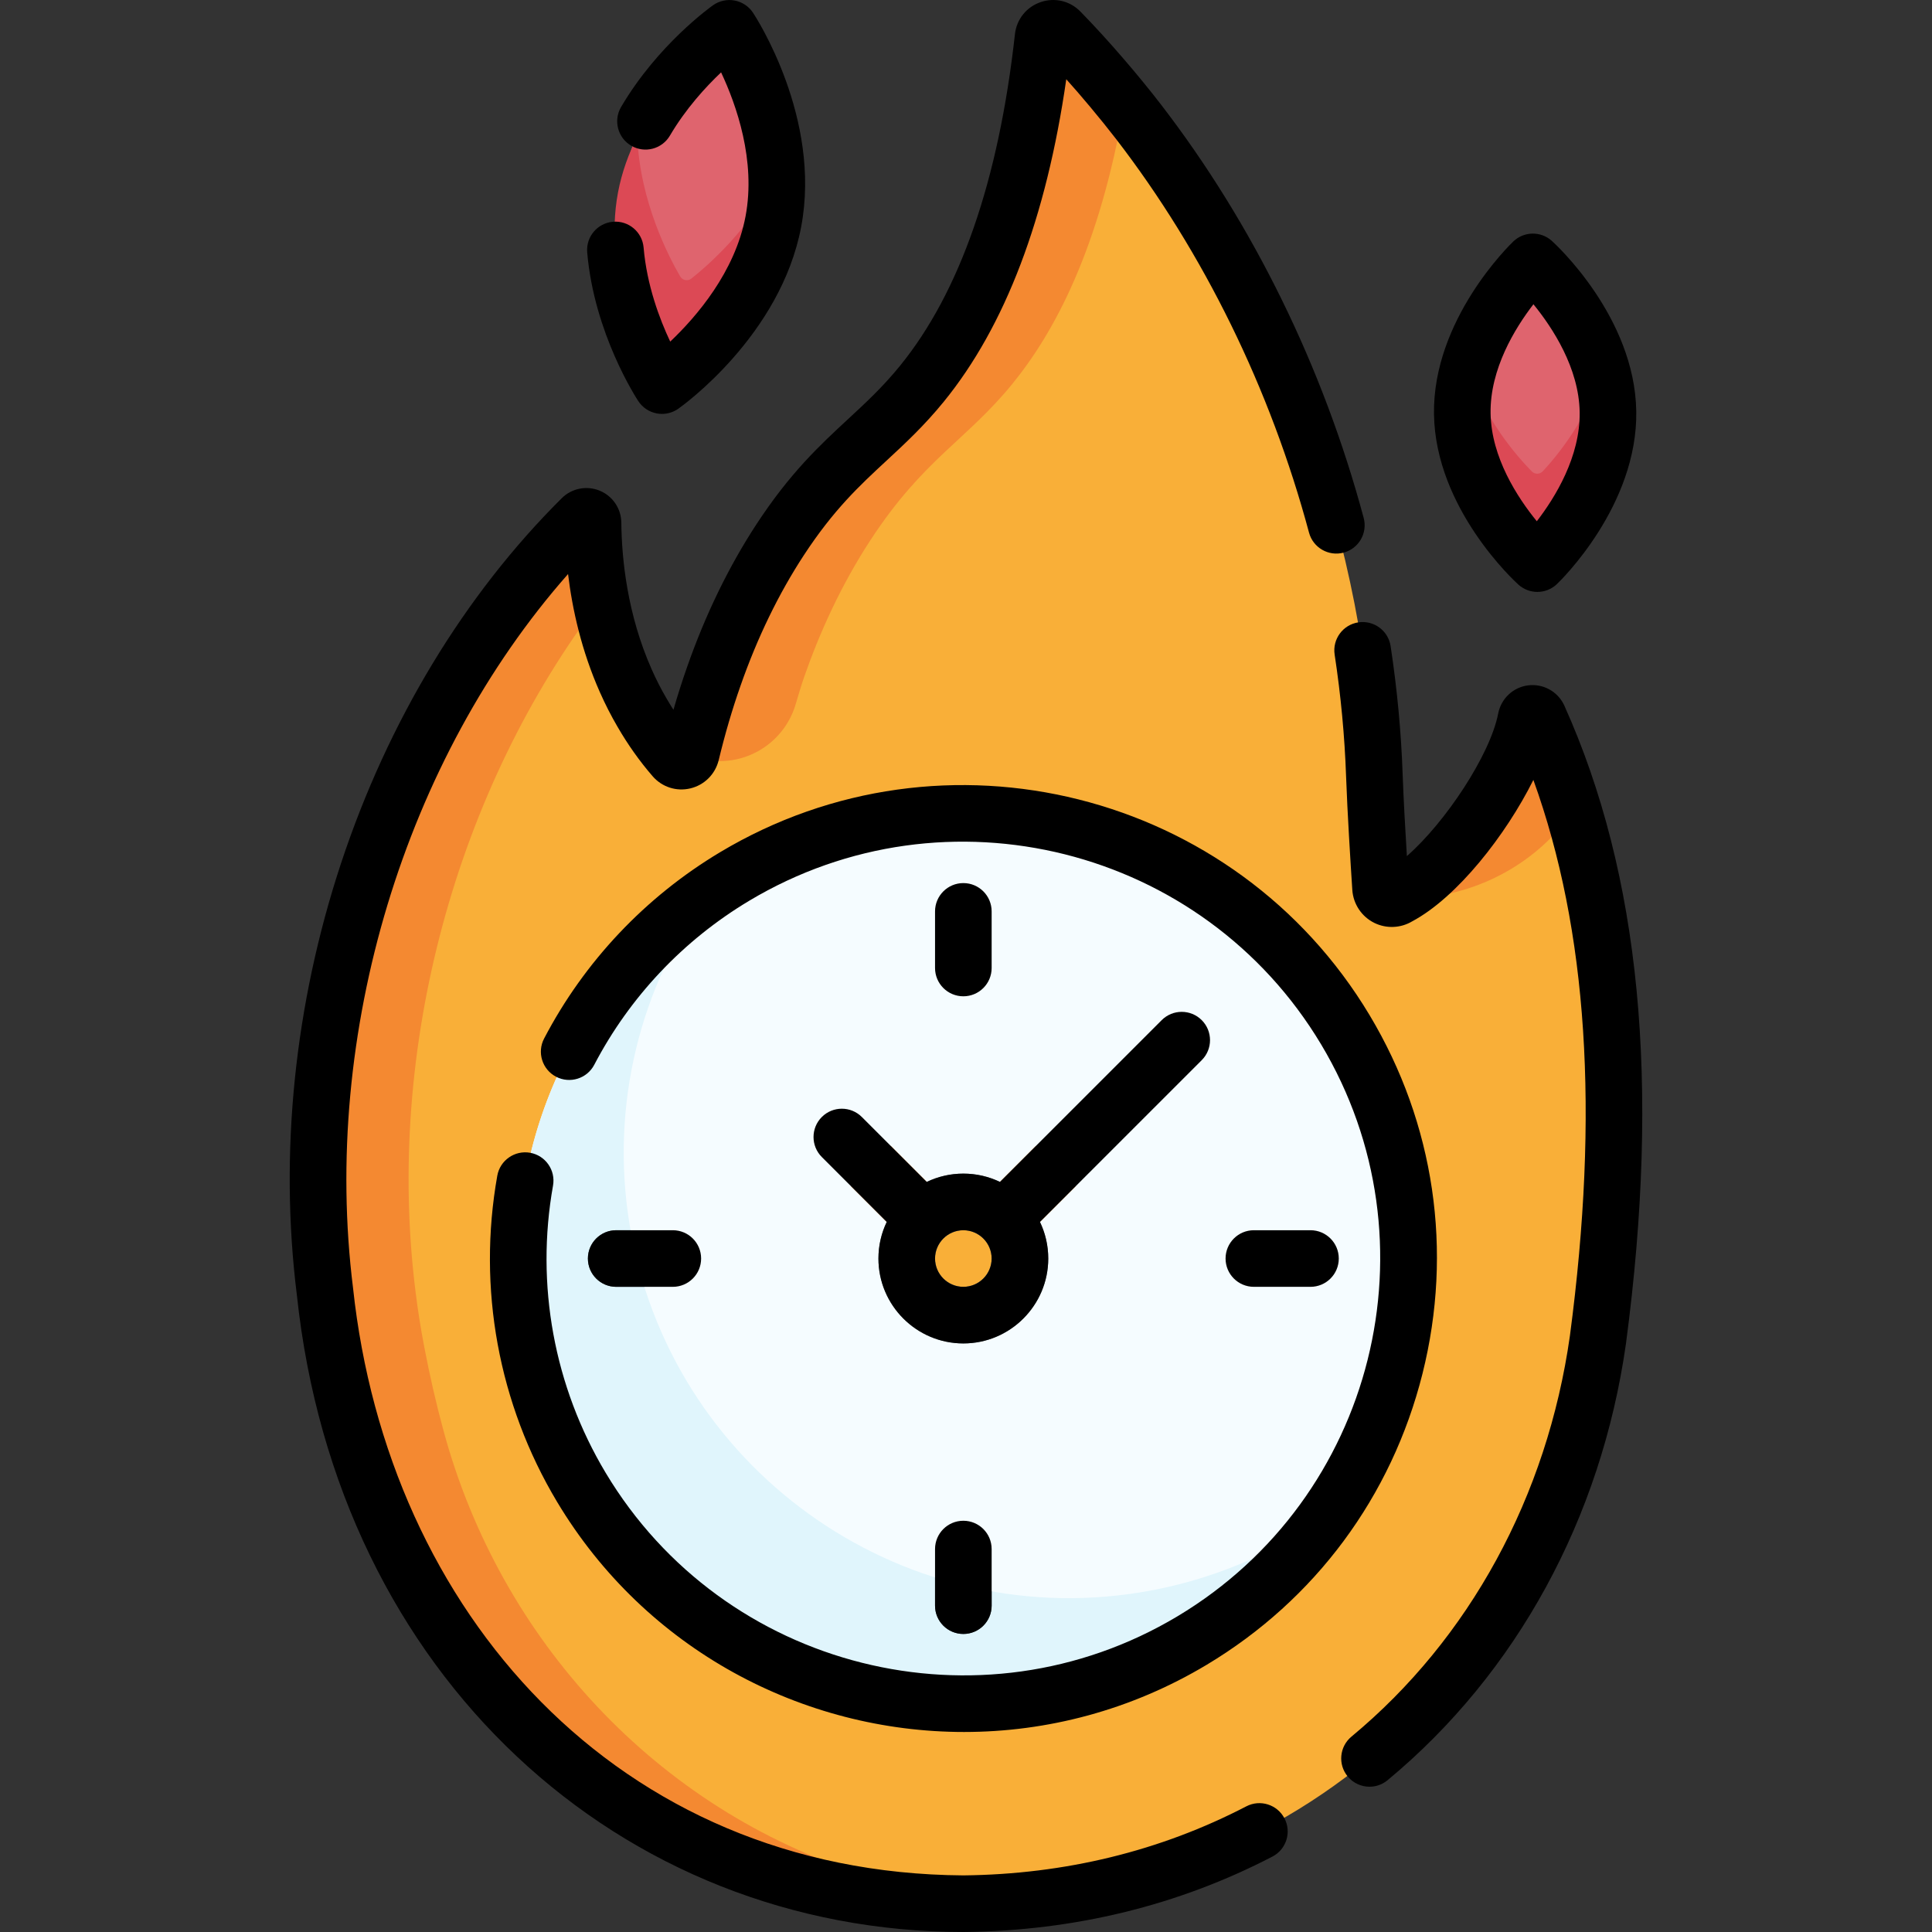
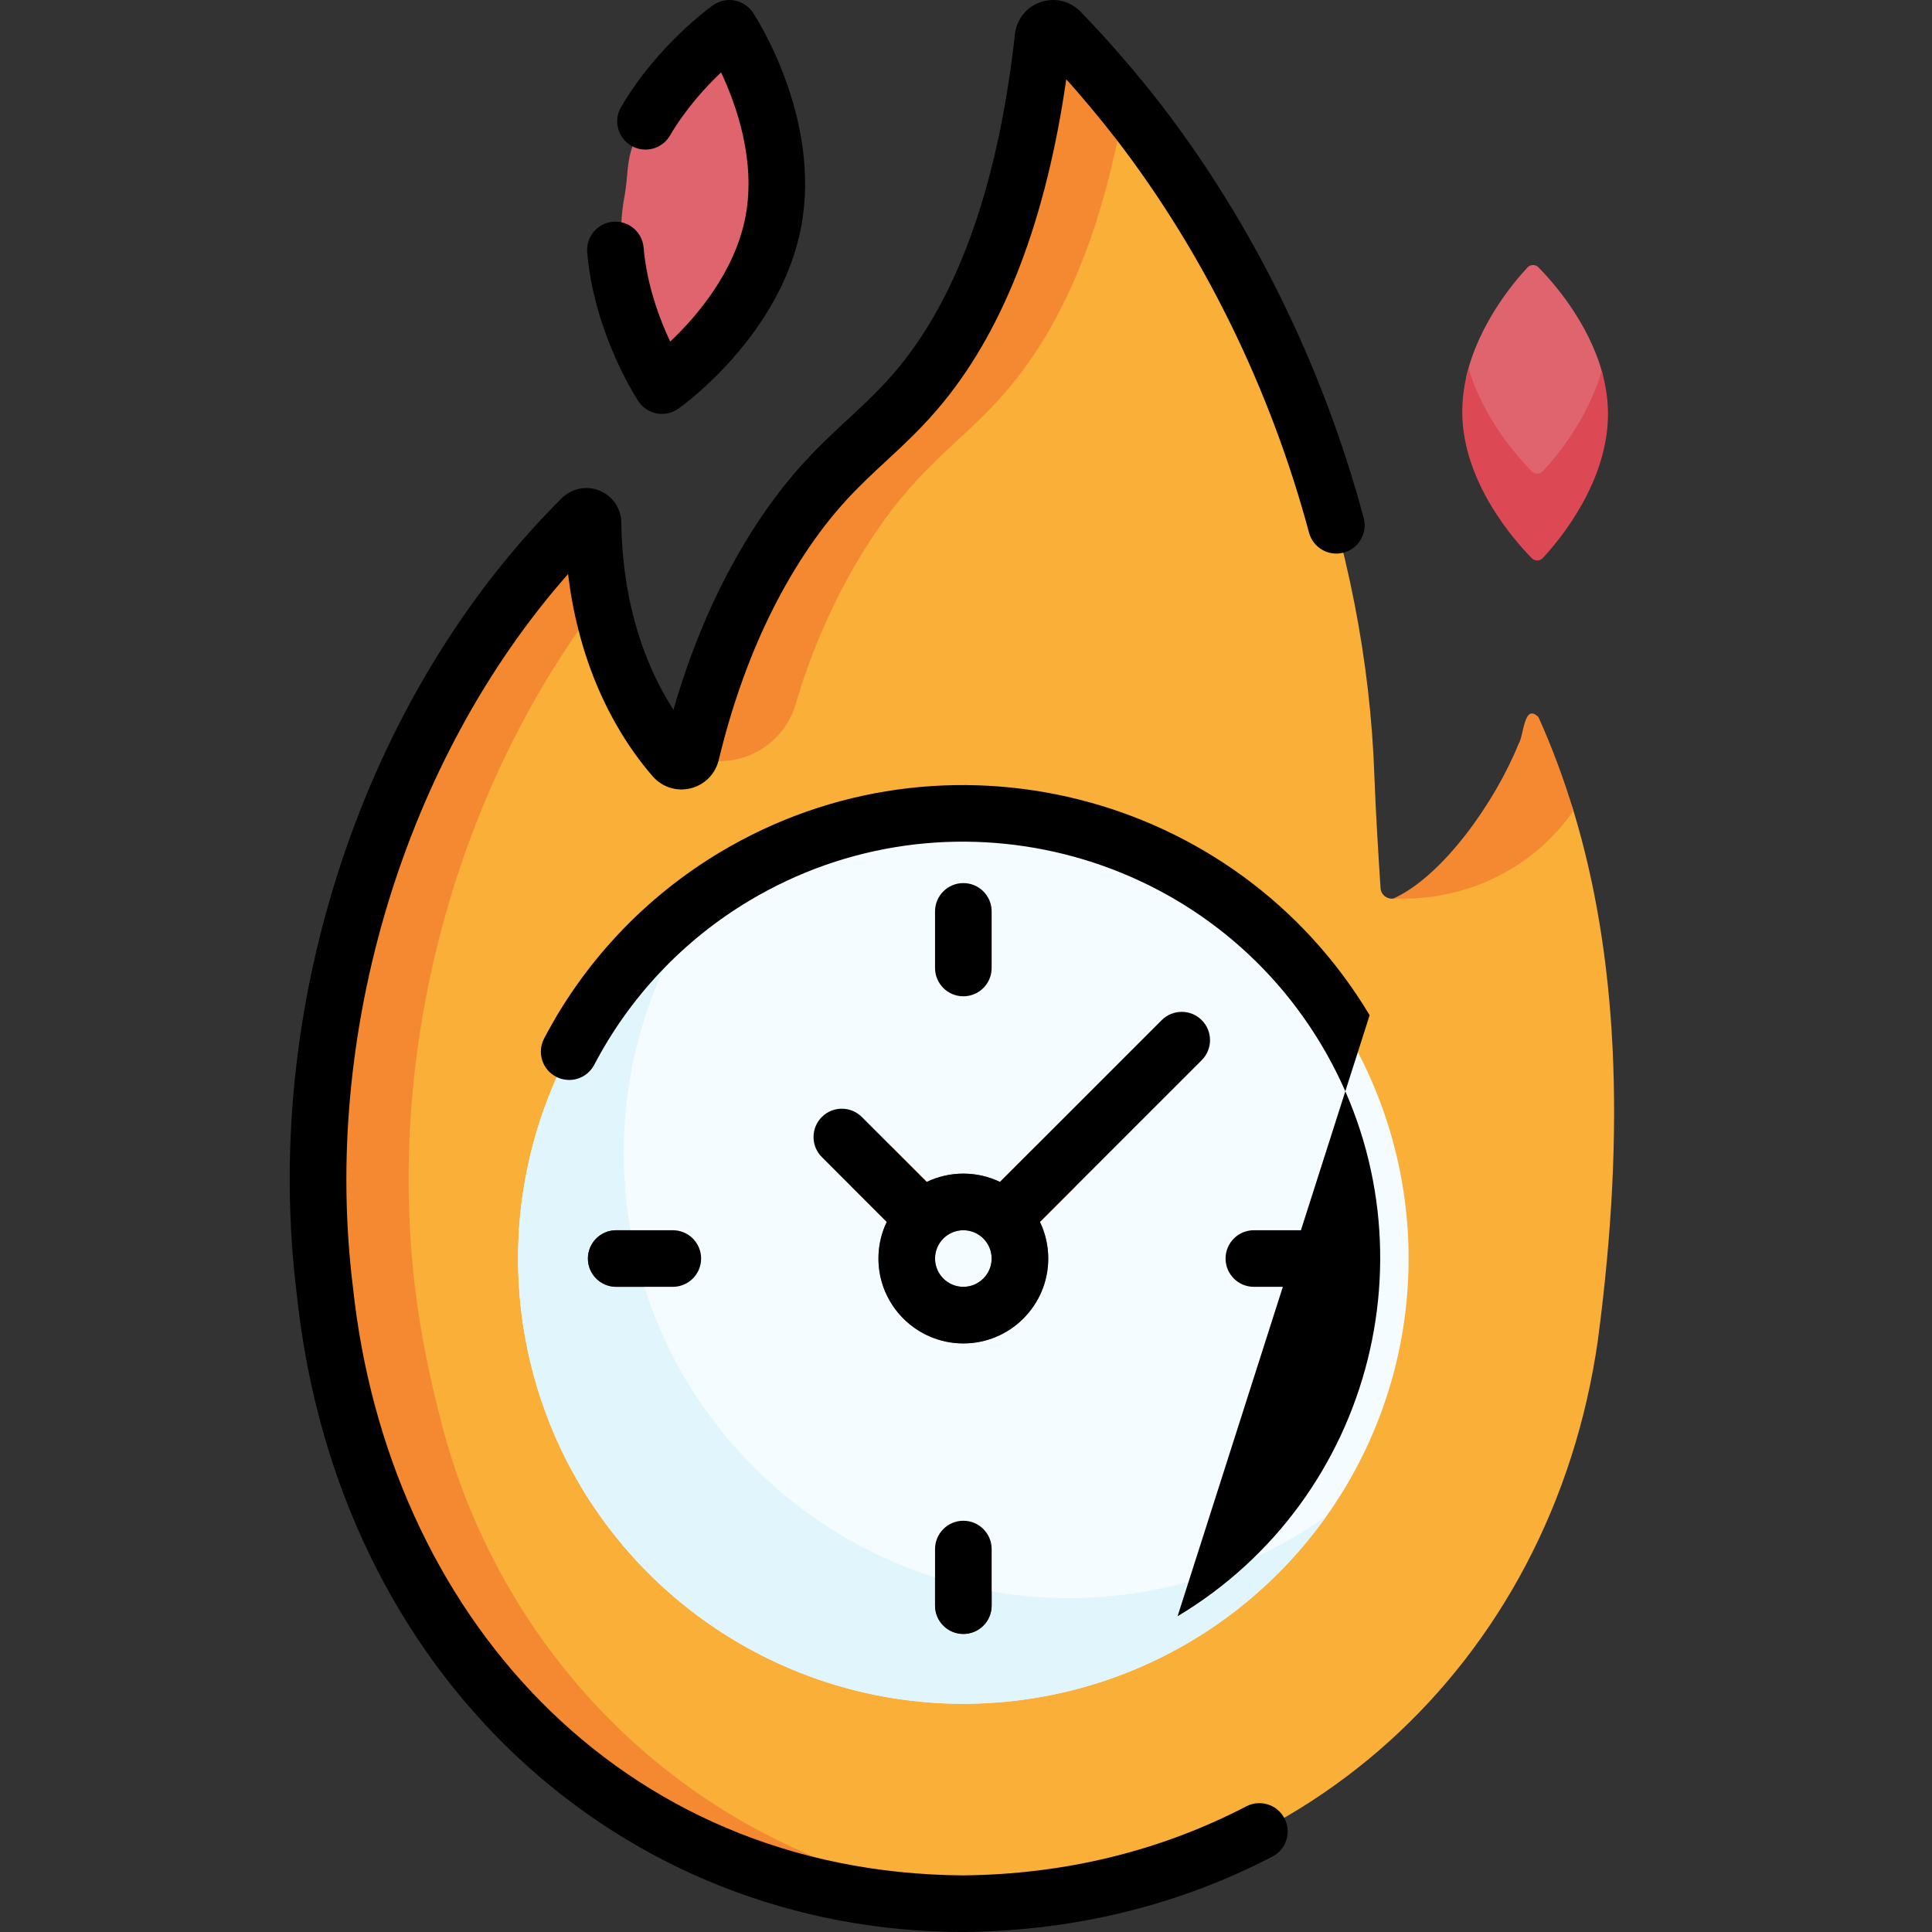
<svg xmlns="http://www.w3.org/2000/svg" id="Capa_1" height="512" viewBox="0 0 511.958 511.958" width="512">
  <rect x="0" y="0" width="511.958" height="511.958" fill="#333333" stroke="none" />
  <g>
    <g>
      <path d="m423.435 355.028c-12.172 85.87-79.73 148.493-168.09 149.43-17.261.166-29.704-3.821-45.879-8.939-54.788-17.336-93.206-58.583-108.255-114.043-1.945-7.169-3.673-14.692-5.176-22.578-.9-4.75-1.66-9.53-2.25-14.33-9.27-74.05 4.035-142.129 55.085-192.879 1.11-1.11 2.99-.34 3.01 1.22.055 5.177 5.74-2.017 7.303 6.079 1.29 6.681 3.358 14.009 6.641 21.41 1.36 3.07 2.8 5.86 4.28 8.39 2.87 4.97 5.85 8.93 8.5 11.99 1.4 1.63 4.04.97 4.55-1.11 1.5-6.21 8.092-11.339 10.652-18.629 4.06-11.61 9.69-24.15 17.57-36.2 14.02-21.43 25.349-25.222 37.579-40.242 12.56-15.42 25.459-31.238 30.979-80.908.25-2.21 2.97-3.16 4.52-1.57 5.969 6.117 8.117-1.284 13.493 5.397 1.163 1.445 2.312 2.903 3.447 4.372.11.13.21.26.32.4 38.2 49.61 60.39 112.75 62.48 173.24.336 9.418 1.169 22.702 1.637 29.808.152 2.303 2.732 3.576 4.653 2.298 13.633-7.109 29.855-19.768 32.683-34.536.329-1.646 2.562-1.932 3.3-.424 3.545 7.881 7.847 3.477 10.474 12.132 11.46 37.753 14.041 83.284 6.494 140.222z" fill="#f9af38" />
      <circle cx="255.277" cy="333.495" fill="#f5fcff" r="117.989" />
      <path d="m351.405 401.798c-17.65 24.85-44.84 42.9-77.23 48.16-64.22 10.42-124.94-33.34-135.36-97.56-7.45-45.88 12.76-89.97 48.32-115.2-17.35 24.41-25.49 55.38-20.32 87.2 10.42 64.22 71.14 107.98 135.36 97.56 18.34-2.98 35.02-10.06 49.23-20.16z" fill="#e0f5fc" />
      <path d="m266.175 504.028c-3.57.25-7.18.39-10.83.43-17.26.17-34.28-2.53-50.45-7.65-54.79-17.34-96.3-62.16-111.35-117.62-1.95-7.17-3.68-14.69-5.18-22.58-.9-4.75-1.66-9.53-2.25-14.33-9.27-74.05 16.97-154.18 68.02-204.93 1.11-1.11 2.99-.34 3.01 1.22.05 5.18.48 12.32 2.04 20.42-38.43 50.24-57.11 119.05-49.07 183.29.59 4.8 1.35 9.58 2.25 14.33 1.5 7.89 3.23 15.41 5.18 22.58 15.05 55.46 56.56 100.28 111.35 117.62 12.04 3.81 24.55 6.28 37.28 7.22z" fill="#f48931" />
      <path d="m201.296 61.476c-4.123 21.855-17.337 26.633-23.083 31.195-.95.755-2.349.491-2.96-.557-3.692-6.333-13.825-18.658-9.702-40.511.849-4.503.498-9.36 2.287-13.297 6.895-15.171 19.092-25.815 23.654-29.437.95-.755 2.349-.491 2.96.557 3.299 5.659 12.363 23.102 11.313 42.342-.125 2.292-4.03 7.383-4.469 9.708z" fill="#df646e" />
-       <path d="m204.935 58.698c-4.13 21.86-21.98 37.56-27.73 42.12-.95.76-2.35.49-2.96-.56-3.69-6.33-14.6-27.42-10.48-49.27 1.01-5.35 2.84-10.33 5.12-14.86.6 17.12 8.36 31.99 11.36 37.13.61 1.05 2.01 1.32 2.96.56 4.34-3.44 15.59-13.24 22.61-27.25.14 3.95-.11 8.03-.88 12.13z" fill="#dc4955" />
      <path d="m423.467 108.838c.274 18.372-10.332 30.623-14.749 35.362-.78.836-2.092.855-2.895.041-4.555-4.615-15.529-14.475-15.803-32.85-.051-3.445-2.163-8.548-1.417-11.748 3.231-13.866 12.576-24.924 16.165-28.774.78-.836 2.092-.855 2.895-.041 3.674 3.723 13.236 14.398 16.939 28.033.886 3.267-1.188 6.425-1.135 9.977z" fill="#df646e" />
      <path d="m426.095 109.118c.27 18.37-12.86 34.03-17.28 38.77-.78.83-2.09.85-2.9.04-4.55-4.62-18.15-19.92-18.43-38.29-.06-4.22.58-8.29 1.67-12.12 3.82 13.33 13.15 23.74 16.76 27.41.81.81 2.12.79 2.9-.04 3.41-3.65 11.98-13.78 15.61-26.65.99 3.45 1.61 7.1 1.67 10.88z" fill="#dc4955" />
      <g>
        <path d="m170.755 340.998h-7.47c-4.14 0-7.5-3.36-7.5-7.5 0-4.15 3.36-7.5 7.5-7.5h3.81c.9 5.14 2.13 10.15 3.66 15z" fill="#4e5a61" />
      </g>
      <g>
        <path d="m262.775 421.678v3.8c0 4.15-3.36 7.5-7.5 7.5s-7.5-3.35-7.5-7.5v-7.48c4.89 1.55 9.89 2.79 15 3.68z" fill="#4e5a61" />
      </g>
      <g fill="#f48931">
        <path d="m416.935 214.808c-.476.706-1.002 1.431-1.567 2.167-10.35 13.492-26.583 21.162-43.588 21.162h-2.565l.02-.03c13.192-5.999 27.003-25.714 33.15-40.95 1.456-2.151 1.36-10.988 5.29-7.13 3.614 8.022 6.705 16.349 9.26 24.781z" />
        <path d="m297.945 27.518c-6.56 38.56-18.69 60.71-29.67 74.19-12.23 15.02-23.54 19.91-37.56 41.34-7.88 12.05-13.51 24.59-17.57 36.2-.7 1.994-1.492 4.576-2.274 7.275-2.6 8.981-10.822 15.165-20.172 15.165h-9.744l.01-.03c3.735-.915 6.481-21.457 9.971-27.309 9.244-30.176 34.705-53.774 53.339-72.641 12.56-15.42 26.61-42.17 32.13-91.84.25-2.21 2.97-3.16 4.52-1.57 5.97 6.12 11.65 12.54 17.02 19.22z" />
      </g>
-       <circle cx="255.275" cy="333.495" fill="#f9af38" r="15" />
      <path d="m249.975 328.188c-1.47 1.47-3.39 2.2-5.31 2.2s-3.84-.73-5.3-2.2l-13.92-13.92c2.74-4.24 6.36-7.86 10.61-10.6l13.92 13.92c2.93 2.93 2.93 7.67 0 10.6z" fill="#f48931" />
      <path d="m285.105 314.268-13.92 13.92c-1.46 1.47-3.38 2.2-5.3 2.2s-3.84-.73-5.31-2.2c-2.93-2.93-2.93-7.67 0-10.6l13.92-13.92c4.25 2.74 7.87 6.36 10.61 10.6z" fill="#f48931" />
      <path d="m255.275 355.995c-12.406 0-22.5-10.094-22.5-22.5s10.094-22.5 22.5-22.5 22.5 10.094 22.5 22.5-10.094 22.5-22.5 22.5zm0-30c-4.136 0-7.5 3.364-7.5 7.5s3.364 7.5 7.5 7.5 7.5-3.364 7.5-7.5-3.364-7.5-7.5-7.5z" fill="#5f6c75" />
    </g>
    <g>
      <path d="m330.266 478.658c-22.827 11.857-48.061 18.015-74.993 18.3-91.805-.626-152.538-70.007-161.716-155.612-8.446-67.468 13.755-140.233 56.972-189.231 1.133 9.369 3.562 20.323 8.439 31.323 1.416 3.194 2.984 6.27 4.642 9.102 2.74 4.744 5.878 9.169 9.305 13.124 2.481 2.89 6.322 4.138 10.025 3.25 3.716-.888 6.589-3.746 7.505-7.484 1.69-6.996 3.58-13.438 5.78-19.705 4.452-12.734 10.093-24.365 16.766-34.569 7.936-12.13 14.76-18.45 21.984-25.142 4.874-4.515 9.915-9.182 15.115-15.568 16.281-19.987 27.183-48.702 32.46-85.447 3.572 3.944 8.936 10.321 13.222 15.867 23.21 30.143 40.882 66.199 51.104 104.272 1.073 4.001 5.191 6.372 9.188 5.299 4.001-1.073 6.373-5.188 5.299-9.188-10.729-39.965-29.3-77.842-53.705-109.536-5.756-7.48-13.996-17.137-21.362-24.651-2.756-2.825-6.793-3.783-10.536-2.502-3.753 1.286-6.36 4.529-6.808 8.48-4.313 38.804-14.571 68.389-30.491 87.934-4.535 5.569-8.976 9.681-13.677 14.034-7.571 7.013-15.4 14.264-24.346 27.937-7.338 11.222-13.519 23.949-18.368 37.82-1.299 3.698-2.496 7.451-3.61 11.318-.646-1.004-1.273-2.031-1.88-3.081-1.396-2.387-2.708-4.958-3.897-7.643-6.457-14.561-7.935-29.174-8.037-38.889-.049-3.734-2.314-7.056-5.771-8.461-3.459-1.405-7.398-.605-10.025 2.02-25.816 25.665-46.032 59.101-58.463 96.692-12.358 37.375-16.408 76.965-11.714 114.472 10.747 100.967 85.753 168.753 176.754 168.766 29.315-.312 56.821-7.036 81.756-19.989 3.676-1.909 5.108-6.437 3.198-10.112-1.912-3.678-6.441-5.109-10.115-3.2z" />
-       <path d="m414.518 186.948c-.033-.075-.068-.148-.104-.222-1.747-3.567-5.576-5.618-9.508-5.11-3.938.511-7.105 3.47-7.896 7.421-2.097 10.946-13.971 28.876-24.204 37.819-.42-6.853-.888-15.165-1.117-21.588-.388-11.225-1.463-22.686-3.194-34.065-.624-4.096-4.457-6.9-8.544-6.286-4.095.624-6.909 4.448-6.286 8.544 1.645 10.806 2.665 21.682 3.034 32.335.338 9.486 1.178 22.889 1.648 30.036.246 3.727 2.479 7.069 5.826 8.722 3.197 1.578 7.001 1.412 10.045-.41 11.884-6.341 24.823-22.849 32.108-37.473 14.363 39.75 17.521 88.15 9.682 147.305-6.029 42.539-26.589 80.259-57.89 106.211-3.188 2.644-3.63 7.372-.986 10.561 1.483 1.789 3.622 2.713 5.777 2.713 1.687 0 3.384-.565 4.783-1.727 34.18-28.339 56.612-69.412 63.176-115.72 9.144-68.977 3.796-124.278-16.35-169.066z" />
      <path d="m169.166 106.321c1.119 1.69 2.875 2.855 4.868 3.23.46.086.924.129 1.386.129 1.536 0 3.049-.473 4.322-1.371 1.105-.779 27.128-19.419 32.562-48.217 5.434-28.804-12.023-55.597-12.769-56.724-1.119-1.69-2.875-2.855-4.868-3.23-1.988-.37-4.052.074-5.708 1.242-.595.419-14.669 10.455-24.372 26.958-2.1 3.571-.907 8.167 2.663 10.267 3.572 2.101 8.167.907 10.267-2.663 4.192-7.13 9.471-12.886 13.564-16.764 4.042 8.591 9.27 23.359 6.482 38.133-2.791 14.795-13.067 26.675-19.963 33.211-2.816-5.966-6.202-14.941-7.052-24.923-.351-4.127-3.979-7.187-8.108-6.837-4.127.351-7.188 3.981-6.837 8.108 1.829 21.511 13.084 38.728 13.563 39.451z" />
-       <path d="m402.365 154.922c1.429 1.287 3.226 1.929 5.021 1.929 1.866 0 3.731-.693 5.178-2.073.874-.834 21.402-20.708 21.028-45.772-.373-25.06-21.478-44.364-22.375-45.174-2.915-2.628-7.361-2.563-10.198.145-.874.834-21.402 20.707-21.028 45.772.371 25.059 21.476 44.364 22.374 45.173zm3.976-74.295c5.073 6.221 12.077 16.901 12.252 28.601.175 11.76-6.474 22.57-11.354 28.898-5.073-6.221-12.078-16.901-12.252-28.601-.174-11.758 6.475-22.57 11.354-28.898z" />
-       <path d="m362.937 269.023c-35.549-59.362-112.767-78.736-172.134-43.188-19.825 11.873-35.947 28.943-46.622 49.366-1.919 3.671-.499 8.202 3.172 10.121 3.672 1.919 8.202.5 10.121-3.172 9.394-17.972 23.584-32.995 41.036-43.446 52.27-31.301 120.257-14.243 151.558 38.025s14.243 120.256-38.025 151.557c-52.266 31.301-120.256 14.243-151.558-38.024-13.672-22.83-18.623-49.853-13.94-76.091.728-4.077-1.988-7.973-6.066-8.701-4.071-.72-7.973 1.988-8.701 6.066-5.317 29.801.308 60.497 15.839 86.433 23.491 39.225 65.166 60.99 107.869 60.987 21.924-.002 44.126-5.741 64.265-17.801 28.714-17.195 49.024-44.59 57.19-77.136 8.164-32.545 3.192-66.282-14.004-94.996z" />
+       <path d="m362.937 269.023c-35.549-59.362-112.767-78.736-172.134-43.188-19.825 11.873-35.947 28.943-46.622 49.366-1.919 3.671-.499 8.202 3.172 10.121 3.672 1.919 8.202.5 10.121-3.172 9.394-17.972 23.584-32.995 41.036-43.446 52.27-31.301 120.257-14.243 151.558 38.025s14.243 120.256-38.025 151.557z" />
      <path d="m262.775 256.508v-15c0-4.143-3.357-7.5-7.5-7.5s-7.5 3.357-7.5 7.5v15c0 4.143 3.357 7.5 7.5 7.5s7.5-3.357 7.5-7.5z" />
      <path d="m178.288 340.995c4.143 0 7.5-3.357 7.5-7.5s-3.357-7.5-7.5-7.5h-15c-4.143 0-7.5 3.357-7.5 7.5s3.357 7.5 7.5 7.5z" />
      <path d="m247.775 410.483v15c0 4.143 3.357 7.5 7.5 7.5s7.5-3.357 7.5-7.5v-15c0-4.143-3.357-7.5-7.5-7.5s-7.5 3.357-7.5 7.5z" />
      <path d="m347.262 340.995c4.143 0 7.5-3.357 7.5-7.5s-3.357-7.5-7.5-7.5h-15c-4.143 0-7.5 3.357-7.5 7.5s3.357 7.5 7.5 7.5z" />
      <path d="m228.38 295.992c-2.93-2.928-7.678-2.928-10.607 0-2.929 2.93-2.929 7.678 0 10.607l17.202 17.202c-1.408 2.937-2.199 6.225-2.199 9.694 0 12.406 10.094 22.5 22.5 22.5s22.5-10.094 22.5-22.5c0-3.469-.79-6.757-2.199-9.694l42.869-42.869c2.929-2.93 2.929-7.678 0-10.607-2.93-2.928-7.678-2.928-10.607 0l-42.869 42.869c-2.937-1.408-6.225-2.199-9.694-2.199s-6.757.79-9.694 2.199zm34.395 37.503c0 4.136-3.364 7.5-7.5 7.5s-7.5-3.364-7.5-7.5 3.364-7.5 7.5-7.5 7.5 3.365 7.5 7.5z" />
    </g>
  </g>
</svg>